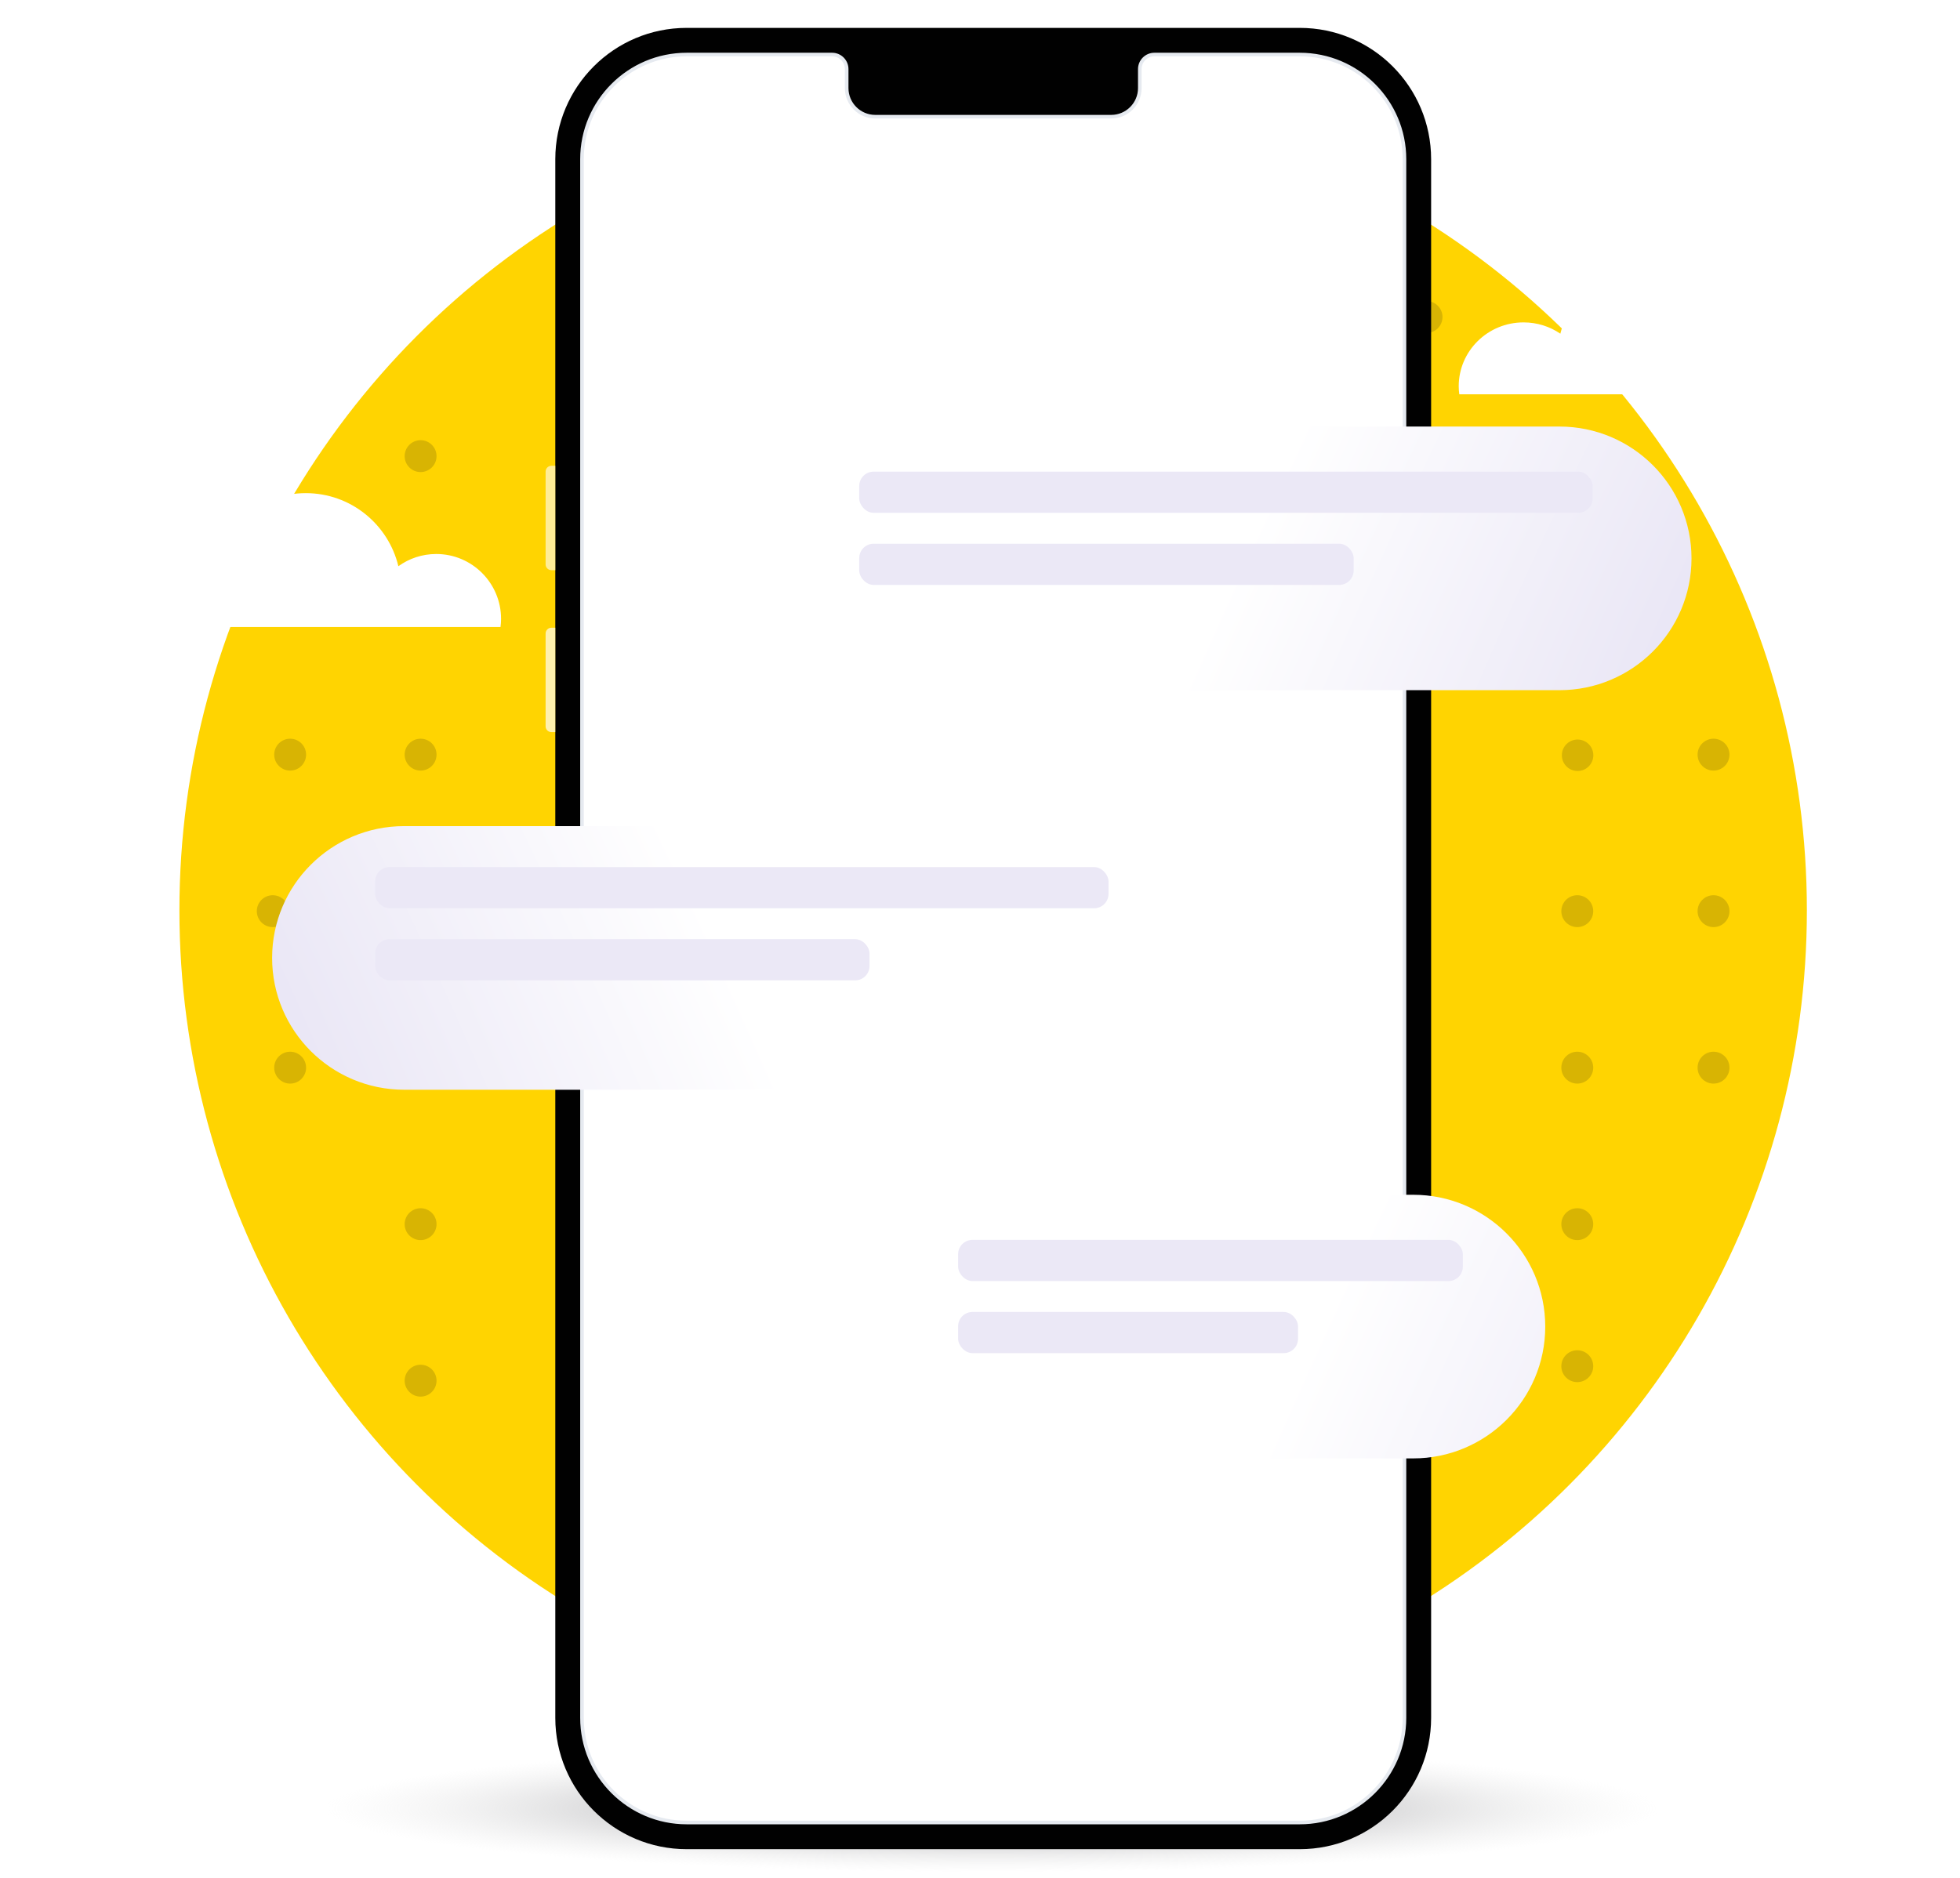
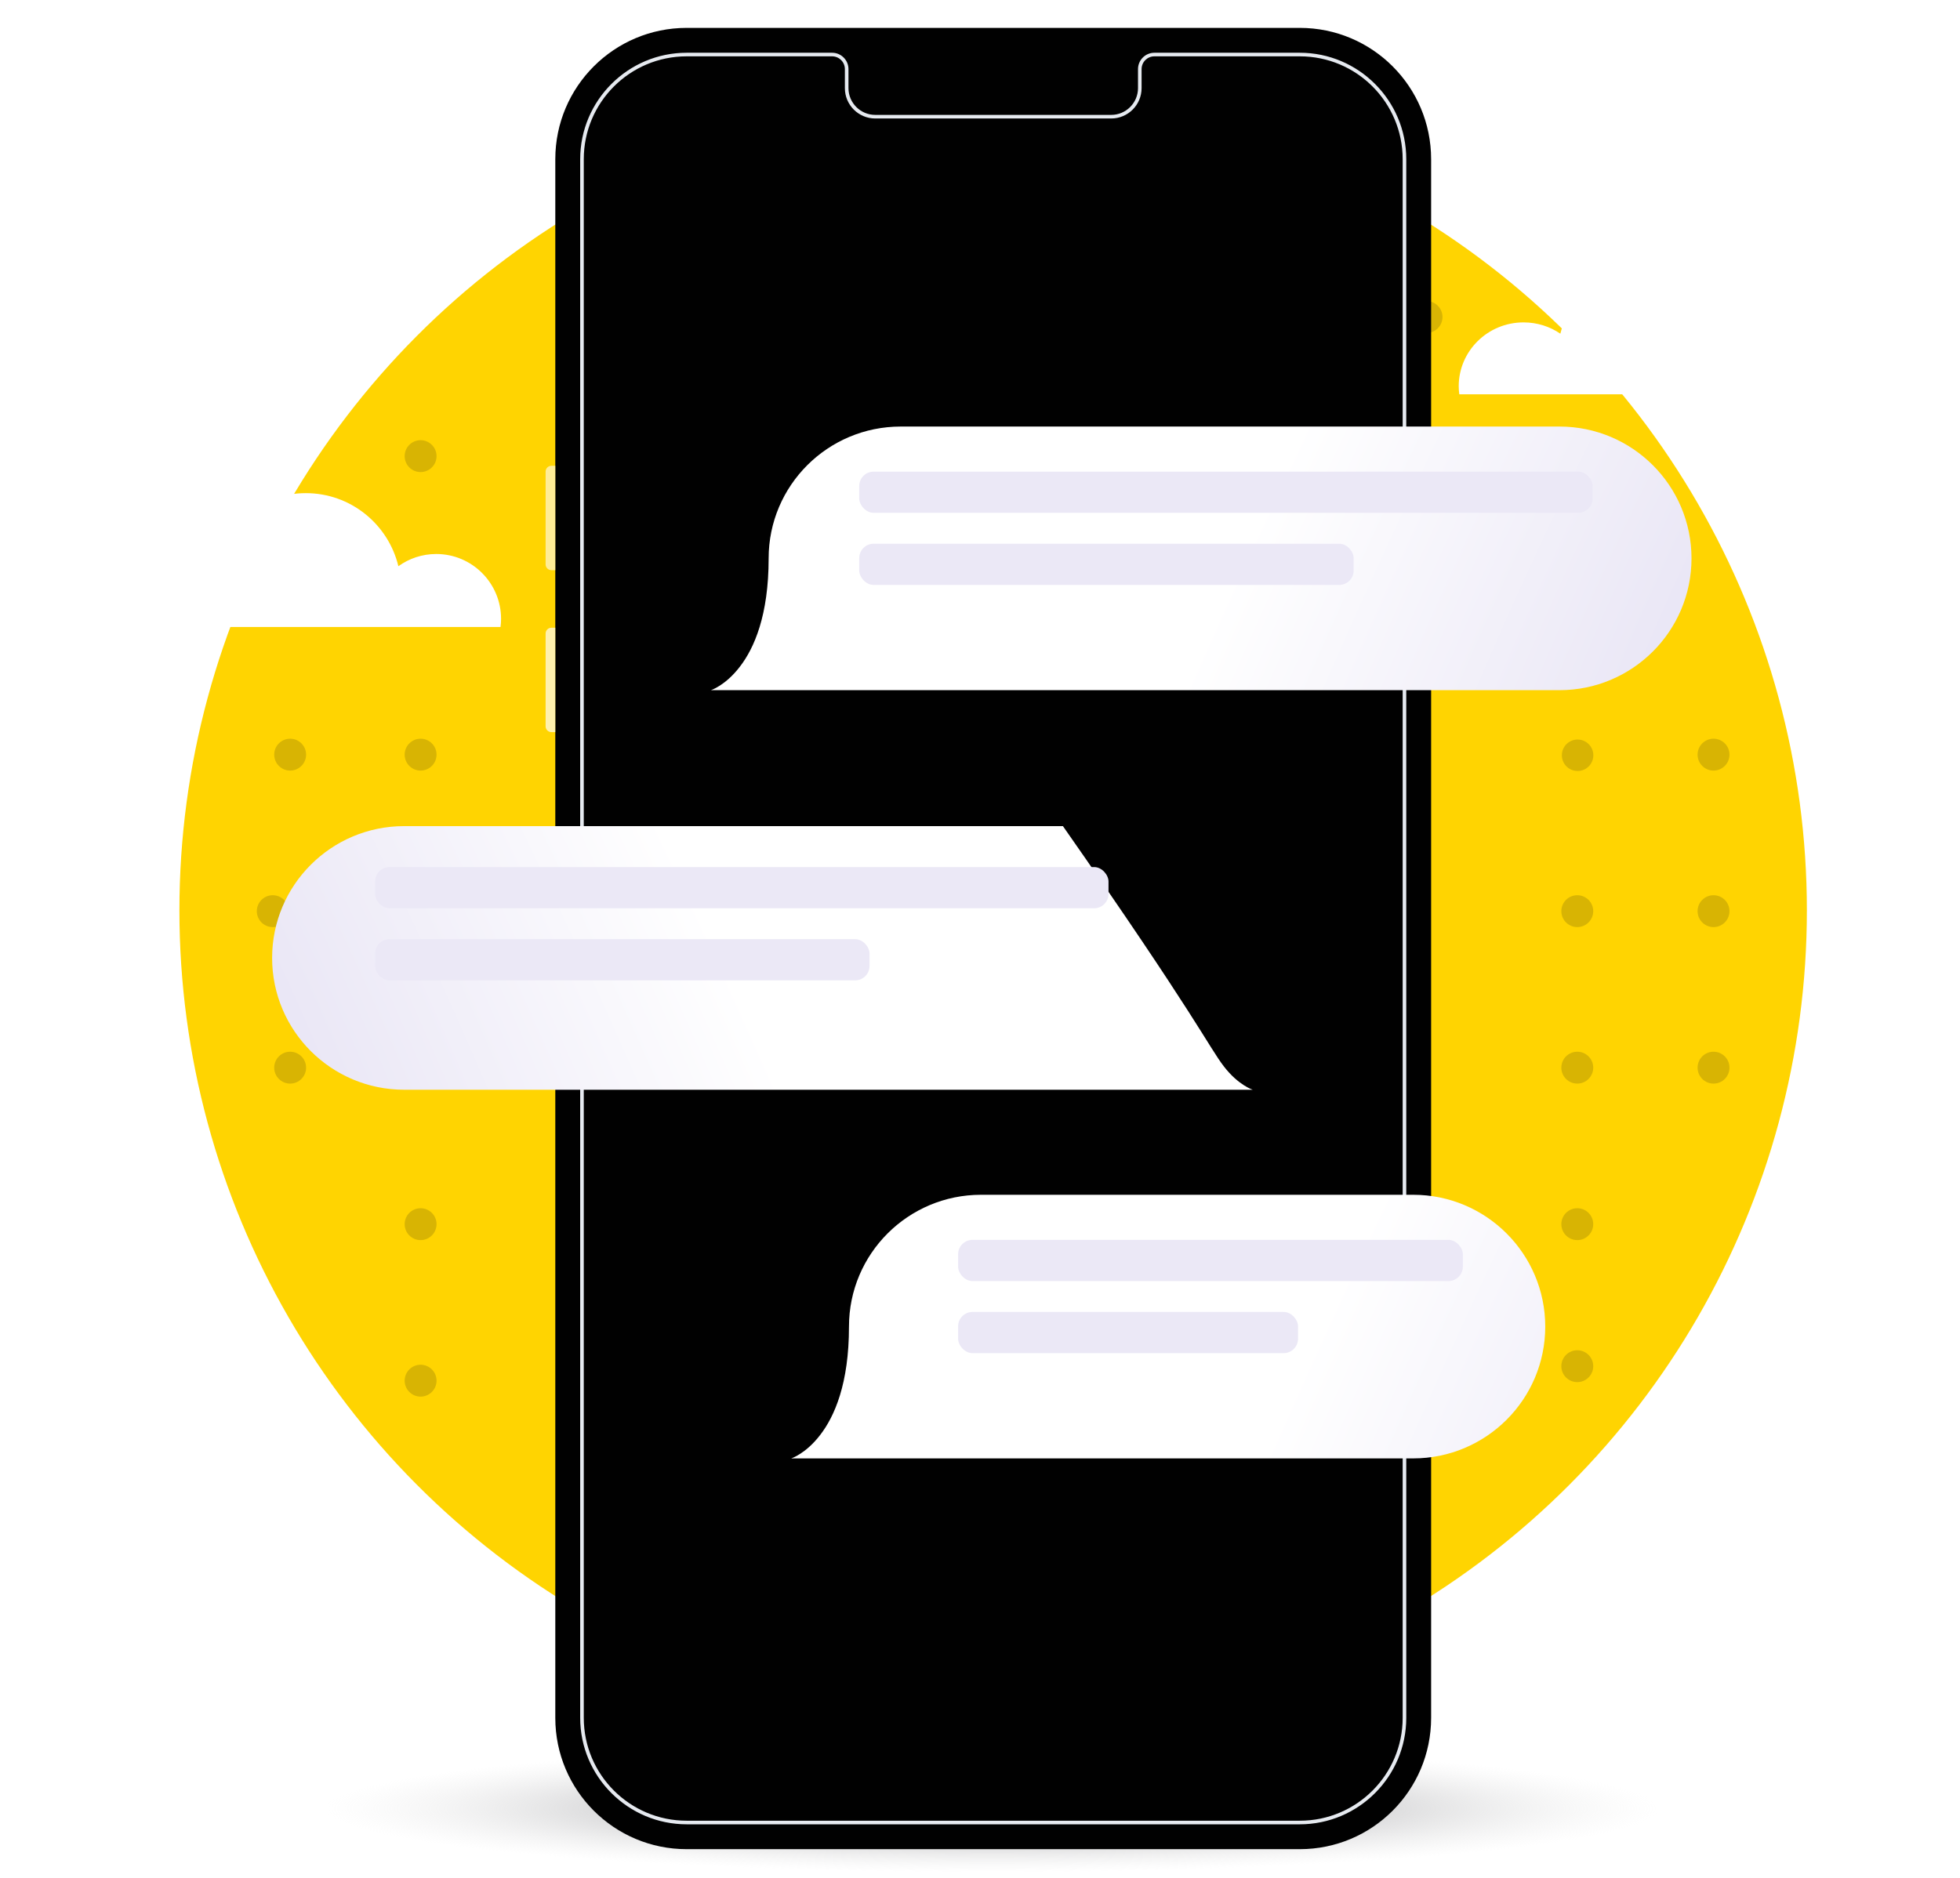
<svg xmlns="http://www.w3.org/2000/svg" width="1772" height="1698" viewBox="0 0 1772 1698" fill="none">
  <circle cx="897.881" cy="823.219" r="735.682" fill="#FFD401" />
  <circle cx="380.256" cy="412.485" r="14.415" fill="#D8B403" />
  <circle cx="380.256" cy="540.908" r="14.415" fill="#D8B403" />
  <circle cx="380.256" cy="682.433" r="14.415" fill="#D8B403" />
  <circle cx="262.317" cy="682.433" r="14.415" fill="#D8B403" />
  <circle cx="380.256" cy="823.966" r="14.415" fill="#D8B403" />
  <circle cx="246.59" cy="823.966" r="14.415" fill="#D8B403" />
  <circle cx="380.256" cy="965.492" r="14.415" fill="#D8B403" />
  <circle cx="262.317" cy="965.492" r="14.415" fill="#D8B403" />
  <circle cx="380.256" cy="1107.02" r="14.415" fill="#D8B403" />
  <circle cx="529.647" cy="399.379" r="14.415" fill="#D8B403" />
  <circle cx="529.647" cy="273.577" r="14.415" fill="#D8B403" />
  <circle cx="529.647" cy="540.908" r="14.415" fill="#AA8E02" />
  <circle cx="529.647" cy="682.433" r="14.415" fill="#D8B403" />
  <circle cx="529.647" cy="823.966" r="14.415" fill="#D8B403" />
  <circle cx="529.647" cy="965.492" r="14.415" fill="#D8B403" />
  <circle cx="529.647" cy="1107.02" r="14.415" fill="#D8B403" />
  <circle cx="530.04" cy="1247.97" r="14.226" fill="#AA8E02" />
  <circle cx="380.256" cy="1248.55" r="14.415" fill="#D8B403" />
  <circle cx="679.04" cy="257.85" r="14.415" fill="#D8B403" />
  <circle cx="679.04" cy="540.906" r="14.415" fill="#D8B403" />
  <circle cx="679.04" cy="682.433" r="14.415" fill="#D8B403" />
  <circle cx="678.398" cy="965.479" r="14.226" fill="#D8B403" />
  <ellipse cx="678.398" cy="1106.72" rx="14.226" ry="13.21" fill="#AA8E02" />
-   <ellipse cx="679.413" cy="1247.97" rx="13.21" ry="14.226" fill="#D8B403" />
  <circle cx="828.43" cy="399.379" r="14.415" fill="#D8B403" />
  <circle cx="828.43" cy="257.85" r="14.415" fill="#D8B403" />
  <circle cx="828.43" cy="153.016" r="14.415" fill="#D8B403" />
  <circle cx="828.43" cy="540.908" r="14.415" fill="#D8B403" />
-   <circle cx="828.43" cy="682.433" r="14.415" fill="#D8B403" />
  <circle cx="828.43" cy="823.966" r="14.415" fill="#D8B403" />
  <circle cx="828.43" cy="965.492" r="14.415" fill="#D8B403" />
  <circle cx="828.43" cy="1107.02" r="14.415" fill="#D8B403" />
  <circle cx="828.43" cy="1248.55" r="14.415" fill="#D8B403" />
  <circle cx="828.43" cy="1390.08" r="14.415" fill="#D8B403" />
  <circle cx="828.428" cy="1520.74" r="14.415" fill="#D8B403" />
  <circle cx="679.04" cy="1390.08" r="14.415" fill="#D8B403" />
  <circle cx="679.04" cy="1491.91" r="14.415" fill="#D8B403" />
  <circle cx="545.373" cy="1390.08" r="14.415" fill="#D8B403" />
  <circle cx="977.817" cy="399.379" r="14.415" fill="#D8B403" />
  <circle cx="977.817" cy="257.85" r="14.415" fill="#D8B403" />
  <circle cx="977.817" cy="153.016" r="14.415" fill="#D8B403" />
  <circle cx="977.817" cy="540.908" r="14.415" fill="#D8B403" />
  <circle cx="977.817" cy="682.433" r="14.415" fill="#D8B403" />
  <circle cx="977.817" cy="823.966" r="14.415" fill="#D8B403" />
  <circle cx="977.817" cy="965.492" r="14.415" fill="#D8B403" />
  <circle cx="977.817" cy="1107.02" r="14.415" fill="#D8B403" />
  <circle cx="977.817" cy="1248.55" r="14.415" fill="#D8B403" />
  <circle cx="977.817" cy="1390.08" r="14.415" fill="#D8B403" />
  <circle cx="977.817" cy="1520.74" r="14.415" fill="#D8B403" />
  <circle cx="1127.21" cy="399.379" r="14.415" fill="#D8B403" />
  <circle cx="1127.21" cy="257.85" r="14.415" fill="#D8B403" />
  <circle cx="1127.21" cy="540.908" r="14.415" fill="#D8B403" />
  <circle cx="1127.21" cy="682.433" r="14.415" fill="#D8B403" />
  <circle cx="1127.21" cy="823.966" r="14.415" fill="#D8B403" />
  <circle cx="1127.53" cy="965.479" r="14.226" fill="#AA8E02" />
  <circle cx="1127.21" cy="1107.02" r="14.415" fill="#D8B403" />
  <circle cx="1127.21" cy="1248.55" r="14.415" fill="#D8B403" />
  <circle cx="1127.21" cy="1390.08" r="14.415" fill="#D8B403" />
  <circle cx="1127.21" cy="1491.91" r="14.415" fill="#D8B403" />
  <circle cx="1276.6" cy="399.379" r="14.415" fill="#D8B403" />
  <circle cx="1289.71" cy="286.68" r="14.415" fill="#D8B403" />
  <circle cx="1276.6" cy="540.908" r="14.415" fill="#D8B403" />
  <circle cx="1276.6" cy="682.433" r="14.415" fill="#D8B403" />
  <circle cx="1276.6" cy="823.966" r="14.415" fill="#D8B403" />
  <circle cx="1276.6" cy="965.492" r="14.415" fill="#D8B403" />
  <circle cx="1276.6" cy="1248.55" r="14.415" fill="#D8B403" />
  <circle cx="1276.6" cy="1374.35" r="14.415" fill="#D8B403" />
  <circle cx="1425.99" cy="540.908" r="14.415" fill="#D8B403" />
-   <circle cx="1425.99" cy="412.485" r="14.415" fill="#D8B403" />
  <circle cx="1426.27" cy="682.993" r="14.226" fill="#D8B403" />
  <circle cx="1549.17" cy="682.433" r="14.415" fill="#D8B403" />
  <circle cx="1425.99" cy="823.966" r="14.415" fill="#D8B403" />
  <circle cx="1549.17" cy="823.966" r="14.415" fill="#D8B403" />
  <circle cx="1425.99" cy="965.492" r="14.415" fill="#D8B403" />
  <circle cx="1549.17" cy="965.492" r="14.415" fill="#D8B403" />
  <circle cx="1425.99" cy="1107.02" r="14.415" fill="#D8B403" />
  <circle cx="1425.99" cy="1235.45" r="14.415" fill="#D8B403" />
  <circle cx="679.04" cy="823.966" r="14.415" fill="#D8B403" />
  <rect x="528.006" y="526.507" width="284.518" height="28.452" fill="url(#paint0_linear_211_254)" />
  <rect x="664.168" y="1107.74" width="227.614" height="28.452" transform="rotate(-90 664.168 1107.74)" fill="url(#paint1_linear_211_254)" />
  <rect x="1113.31" y="965.479" width="249.969" height="28.452" transform="rotate(-90 1113.31 965.479)" fill="url(#paint2_linear_211_254)" />
  <rect x="528.006" y="1233.74" width="266.227" height="28.452" fill="url(#paint3_linear_211_254)" />
  <rect x="296" y="1578" width="1202" height="115" fill="url(#paint4_radial_211_254)" />
  <g filter="url(#filter0_d_211_254)">
    <path d="M1175.09 0H620.809C555.213 0 502.035 53.176 502.035 118.772V1528.23C502.035 1593.83 555.213 1647 620.809 1647H1175.09C1240.68 1647 1293.85 1593.83 1293.85 1528.23V118.772C1293.85 53.176 1240.68 0 1175.09 0Z" fill="#010101" />
-     <path d="M620.81 1622.9C568.618 1622.9 526.152 1580.44 526.152 1528.24V118.774C526.152 66.582 568.618 24.117 620.81 24.117H752.271C759.537 24.117 765.447 30.027 765.447 37.293V54.477C765.447 68.723 777.04 80.304 791.275 80.304H1004.61C1018.86 80.304 1030.44 68.711 1030.44 54.477V37.293C1030.44 30.027 1036.34 24.117 1043.62 24.117H1175.08C1227.27 24.117 1269.73 66.582 1269.73 118.774V1528.23C1269.73 1580.43 1227.27 1622.89 1175.08 1622.89H620.797L620.81 1622.9Z" fill="white" />
    <path d="M1175.1 25.728C1226.48 25.728 1268.13 67.385 1268.13 118.768V1528.22C1268.13 1579.61 1226.48 1621.26 1175.1 1621.26H620.821C569.437 1621.26 527.78 1579.61 527.78 1528.22V118.768C527.78 67.385 569.437 25.728 620.821 25.728H752.282C758.667 25.728 763.84 30.901 763.84 37.288V54.47C763.84 69.632 776.136 81.928 791.298 81.928H1004.64C1019.79 81.928 1032.09 69.632 1032.09 54.47V37.288C1032.09 30.901 1037.26 25.728 1043.65 25.728H1175.1ZM1175.1 22.482H1043.65C1035.49 22.482 1028.85 29.117 1028.85 37.288V54.47C1028.85 67.824 1017.98 78.682 1004.64 78.682H791.298C777.944 78.682 767.087 67.824 767.087 54.47V37.288C767.087 29.129 760.451 22.482 752.282 22.482H620.821C567.724 22.482 524.534 65.672 524.534 118.768V1528.22C524.534 1581.32 567.724 1624.52 620.821 1624.52H1175.1C1228.19 1624.52 1271.38 1581.32 1271.38 1528.22V118.768C1271.38 65.672 1228.19 22.482 1175.1 22.482Z" fill="#E6EAF0" />
    <path d="M502.038 490.402H498.505C496.889 490.402 495.438 489.665 494.474 488.5C493.725 487.595 493.273 486.442 493.273 485.17V401.24C493.273 399.8 493.857 398.492 494.808 397.541C495.747 396.603 497.055 396.007 498.505 396.007H502.038V490.391V490.402Z" fill="white" fill-opacity="0.59" />
    <path d="M502.038 636.829H498.505C497.067 636.829 495.759 636.246 494.808 635.295C493.857 634.356 493.273 633.048 493.273 631.597V547.666C493.273 545.919 494.13 544.384 495.438 543.433C496.294 542.814 497.353 542.446 498.494 542.446H502.026V636.829H502.038Z" fill="white" fill-opacity="0.68" />
  </g>
  <g filter="url(#filter1_d_211_254)">
    <path d="M1612.19 231.123C1599.41 231.123 1587.6 235.166 1577.96 242.009C1568.91 204.694 1534.87 176.937 1494.24 176.937C1453.86 176.937 1419.98 204.355 1410.68 241.331C1401.23 234.898 1389.77 231.123 1377.42 231.123C1345.04 231.123 1318.8 256.993 1318.8 288.909C1318.8 291.365 1319.01 293.767 1319.31 296.136H1415.49H1435.54H1554.07H1572.99H1670.3C1670.61 293.761 1670.81 291.365 1670.81 288.909C1670.82 256.999 1644.57 231.123 1612.19 231.123Z" fill="white" />
  </g>
  <g filter="url(#filter2_d_211_254)">
    <path d="M394.387 440.568C381.607 440.568 369.792 444.674 360.159 451.625C351.108 413.727 317.068 385.535 276.442 385.535C236.059 385.535 202.175 413.382 192.874 450.936C183.424 444.402 171.965 440.568 159.618 440.568C127.237 440.568 101 466.843 101 499.257C101 501.752 101.205 504.191 101.505 506.597H197.691H217.735H336.269H355.192H452.499C452.805 504.185 453.01 501.752 453.01 499.257C453.015 466.848 426.767 440.568 394.387 440.568Z" fill="white" />
  </g>
  <g filter="url(#filter3_d_211_254)">
    <path d="M1409.87 355.734H1065.37H934.143H814.305C748.42 355.734 694.908 409.022 694.908 474.958C694.908 526.432 681.898 556.189 668.741 573.102C655.731 590.015 642.721 594.133 642.721 594.133H934.192H1065.42H1409.87C1475.8 594.133 1529.26 540.747 1529.26 474.909C1529.22 409.12 1475.8 355.734 1409.87 355.734Z" fill="url(#paint5_radial_211_254)" />
  </g>
  <g filter="url(#filter4_d_211_254)">
    <path d="M1277.63 1050.44H1138.01H1006.78H886.941C821.057 1050.44 767.544 1103.73 767.544 1169.67C767.544 1221.14 754.535 1250.9 741.377 1267.81C728.367 1284.72 715.357 1288.84 715.357 1288.84H1006.83H1138.06H1277.63C1343.56 1288.84 1397.03 1235.45 1397.03 1169.62C1396.98 1103.83 1343.56 1050.44 1277.63 1050.44Z" fill="url(#paint6_radial_211_254)" />
  </g>
  <g filter="url(#filter5_d_211_254)">
-     <path d="M365.408 717.058H709.903H841.132H960.971C1026.86 717.058 1080.37 770.345 1080.37 836.281C1080.37 887.755 1093.38 917.512 1106.53 934.425C1119.54 951.338 1132.55 955.456 1132.55 955.456H841.083H709.854H365.408C299.475 955.456 246.011 902.07 246.011 836.232C246.06 770.444 299.475 717.058 365.408 717.058Z" fill="url(#paint7_radial_211_254)" />
+     <path d="M365.408 717.058H709.903H841.132H960.971C1080.37 887.755 1093.38 917.512 1106.53 934.425C1119.54 951.338 1132.55 955.456 1132.55 955.456H841.083H709.854H365.408C299.475 955.456 246.011 902.07 246.011 836.232C246.06 770.444 299.475 717.058 365.408 717.058Z" fill="url(#paint7_radial_211_254)" />
  </g>
  <rect x="776.819" y="426.51" width="663.045" height="37.25" rx="13" fill="#EBE8F6" />
  <rect x="339.135" y="784.106" width="663.045" height="37.25" rx="13" fill="#EBE8F6" />
  <rect x="866.219" y="1121.22" width="456.309" height="37.25" rx="13" fill="#EBE8F6" />
  <rect x="776.819" y="491.696" width="446.997" height="37.25" rx="13" fill="#EBE8F6" />
  <rect x="339.135" y="849.294" width="446.997" height="37.25" rx="13" fill="#EBE8F6" />
  <rect x="866.219" y="1186.4" width="307.31" height="37.25" rx="13" fill="#EBE8F6" />
  <defs>
    <filter id="filter0_d_211_254" x="468.058" y="0" width="851.009" height="1697.43" filterUnits="userSpaceOnUse" color-interpolation-filters="sRGB">
      <feFlood flood-opacity="0" result="BackgroundImageFix" />
      <feColorMatrix in="SourceAlpha" type="matrix" values="0 0 0 0 0 0 0 0 0 0 0 0 0 0 0 0 0 0 127 0" result="hardAlpha" />
      <feOffset dy="25.215" />
      <feGaussianBlur stdDeviation="12.607" />
      <feComposite in2="hardAlpha" operator="out" />
      <feColorMatrix type="matrix" values="0 0 0 0 0.047 0 0 0 0 0.106 0 0 0 0 0.173 0 0 0 0.08 0" />
      <feBlend mode="normal" in2="BackgroundImageFix" result="effect1_dropShadow_211_254" />
      <feBlend mode="normal" in="SourceGraphic" in2="effect1_dropShadow_211_254" result="shape" />
    </filter>
    <filter id="filter1_d_211_254" x="1218.11" y="136.66" width="553.392" height="320.582" filterUnits="userSpaceOnUse" color-interpolation-filters="sRGB">
      <feFlood flood-opacity="0" result="BackgroundImageFix" />
      <feColorMatrix in="SourceAlpha" type="matrix" values="0 0 0 0 0 0 0 0 0 0 0 0 0 0 0 0 0 0 127 0" result="hardAlpha" />
      <feOffset dy="60.415" />
      <feGaussianBlur stdDeviation="50.346" />
      <feComposite in2="hardAlpha" operator="out" />
      <feColorMatrix type="matrix" values="0 0 0 0 0 0 0 0 0 0 0 0 0 0 0 0 0 0 0.15 0" />
      <feBlend mode="normal" in2="BackgroundImageFix" result="effect1_dropShadow_211_254" />
      <feBlend mode="normal" in="SourceGraphic" in2="effect1_dropShadow_211_254" result="shape" />
    </filter>
    <filter id="filter2_d_211_254" x="0.309" y="345.259" width="553.392" height="322.444" filterUnits="userSpaceOnUse" color-interpolation-filters="sRGB">
      <feFlood flood-opacity="0" result="BackgroundImageFix" />
      <feColorMatrix in="SourceAlpha" type="matrix" values="0 0 0 0 0 0 0 0 0 0 0 0 0 0 0 0 0 0 127 0" result="hardAlpha" />
      <feOffset dy="60.415" />
      <feGaussianBlur stdDeviation="50.346" />
      <feComposite in2="hardAlpha" operator="out" />
      <feColorMatrix type="matrix" values="0 0 0 0 0 0 0 0 0 0 0 0 0 0 0 0 0 0 0.15 0" />
      <feBlend mode="normal" in2="BackgroundImageFix" result="effect1_dropShadow_211_254" />
      <feBlend mode="normal" in="SourceGraphic" in2="effect1_dropShadow_211_254" result="shape" />
    </filter>
    <filter id="filter3_d_211_254" x="562.721" y="305.734" width="1046.54" height="398.398" filterUnits="userSpaceOnUse" color-interpolation-filters="sRGB">
      <feFlood flood-opacity="0" result="BackgroundImageFix" />
      <feColorMatrix in="SourceAlpha" type="matrix" values="0 0 0 0 0 0 0 0 0 0 0 0 0 0 0 0 0 0 127 0" result="hardAlpha" />
      <feOffset dy="30" />
      <feGaussianBlur stdDeviation="40" />
      <feComposite in2="hardAlpha" operator="out" />
      <feColorMatrix type="matrix" values="0 0 0 0 0 0 0 0 0 0 0 0 0 0 0 0 0 0 0.25 0" />
      <feBlend mode="normal" in2="BackgroundImageFix" result="effect1_dropShadow_211_254" />
      <feBlend mode="normal" in="SourceGraphic" in2="effect1_dropShadow_211_254" result="shape" />
    </filter>
    <filter id="filter4_d_211_254" x="635.357" y="1000.44" width="841.67" height="398.398" filterUnits="userSpaceOnUse" color-interpolation-filters="sRGB">
      <feFlood flood-opacity="0" result="BackgroundImageFix" />
      <feColorMatrix in="SourceAlpha" type="matrix" values="0 0 0 0 0 0 0 0 0 0 0 0 0 0 0 0 0 0 127 0" result="hardAlpha" />
      <feOffset dy="30" />
      <feGaussianBlur stdDeviation="40" />
      <feComposite in2="hardAlpha" operator="out" />
      <feColorMatrix type="matrix" values="0 0 0 0 0 0 0 0 0 0 0 0 0 0 0 0 0 0 0.25 0" />
      <feBlend mode="normal" in2="BackgroundImageFix" result="effect1_dropShadow_211_254" />
      <feBlend mode="normal" in="SourceGraphic" in2="effect1_dropShadow_211_254" result="shape" />
    </filter>
    <filter id="filter5_d_211_254" x="166.011" y="667.058" width="1046.54" height="398.398" filterUnits="userSpaceOnUse" color-interpolation-filters="sRGB">
      <feFlood flood-opacity="0" result="BackgroundImageFix" />
      <feColorMatrix in="SourceAlpha" type="matrix" values="0 0 0 0 0 0 0 0 0 0 0 0 0 0 0 0 0 0 127 0" result="hardAlpha" />
      <feOffset dy="30" />
      <feGaussianBlur stdDeviation="40" />
      <feComposite in2="hardAlpha" operator="out" />
      <feColorMatrix type="matrix" values="0 0 0 0 0 0 0 0 0 0 0 0 0 0 0 0 0 0 0.25 0" />
      <feBlend mode="normal" in2="BackgroundImageFix" result="effect1_dropShadow_211_254" />
      <feBlend mode="normal" in="SourceGraphic" in2="effect1_dropShadow_211_254" result="shape" />
    </filter>
    <linearGradient id="paint0_linear_211_254" x1="550.638" y1="554.959" x2="851.322" y2="554.959" gradientUnits="userSpaceOnUse">
      <stop stop-color="#AA8E02" />
      <stop offset="0.542" stop-color="#FFD401" />
    </linearGradient>
    <linearGradient id="paint1_linear_211_254" x1="682.274" y1="1136.19" x2="922.821" y2="1136.19" gradientUnits="userSpaceOnUse">
      <stop stop-color="#AA8E02" />
      <stop offset="0.542" stop-color="#FFD401" />
    </linearGradient>
    <linearGradient id="paint2_linear_211_254" x1="1133.19" y1="993.93" x2="1397.36" y2="993.93" gradientUnits="userSpaceOnUse">
      <stop stop-color="#AA8E02" />
      <stop offset="0.542" stop-color="#FFD401" />
    </linearGradient>
    <linearGradient id="paint3_linear_211_254" x1="549.183" y1="1262.19" x2="830.537" y2="1262.19" gradientUnits="userSpaceOnUse">
      <stop stop-color="#AA8E02" />
      <stop offset="0.542" stop-color="#FFD401" />
    </linearGradient>
    <radialGradient id="paint4_radial_211_254" cx="0" cy="0" r="1" gradientUnits="userSpaceOnUse" gradientTransform="translate(897 1635.5) rotate(90) scale(57.5 601)">
      <stop stop-color="#6A6970" />
      <stop offset="1" stop-color="#D9D9D9" stop-opacity="0" />
    </radialGradient>
    <radialGradient id="paint5_radial_211_254" cx="0" cy="0" r="1" gradientUnits="userSpaceOnUse" gradientTransform="translate(1638.21 507.356) rotate(-154.331) scale(653.813 2840.26)">
      <stop stop-color="#E4E0F3" />
      <stop offset="0.739" stop-color="white" />
    </radialGradient>
    <radialGradient id="paint6_radial_211_254" cx="0" cy="0" r="1" gradientUnits="userSpaceOnUse" gradientTransform="translate(1710.85 1202.06) rotate(-154.331) scale(653.813 2840.26)">
      <stop stop-color="#E4E0F3" />
      <stop offset="0.739" stop-color="white" />
    </radialGradient>
    <radialGradient id="paint7_radial_211_254" cx="0" cy="0" r="1" gradientUnits="userSpaceOnUse" gradientTransform="translate(137.061 868.679) rotate(-25.669) scale(653.813 2840.26)">
      <stop stop-color="#E4E0F3" />
      <stop offset="0.739" stop-color="white" />
    </radialGradient>
  </defs>
</svg>